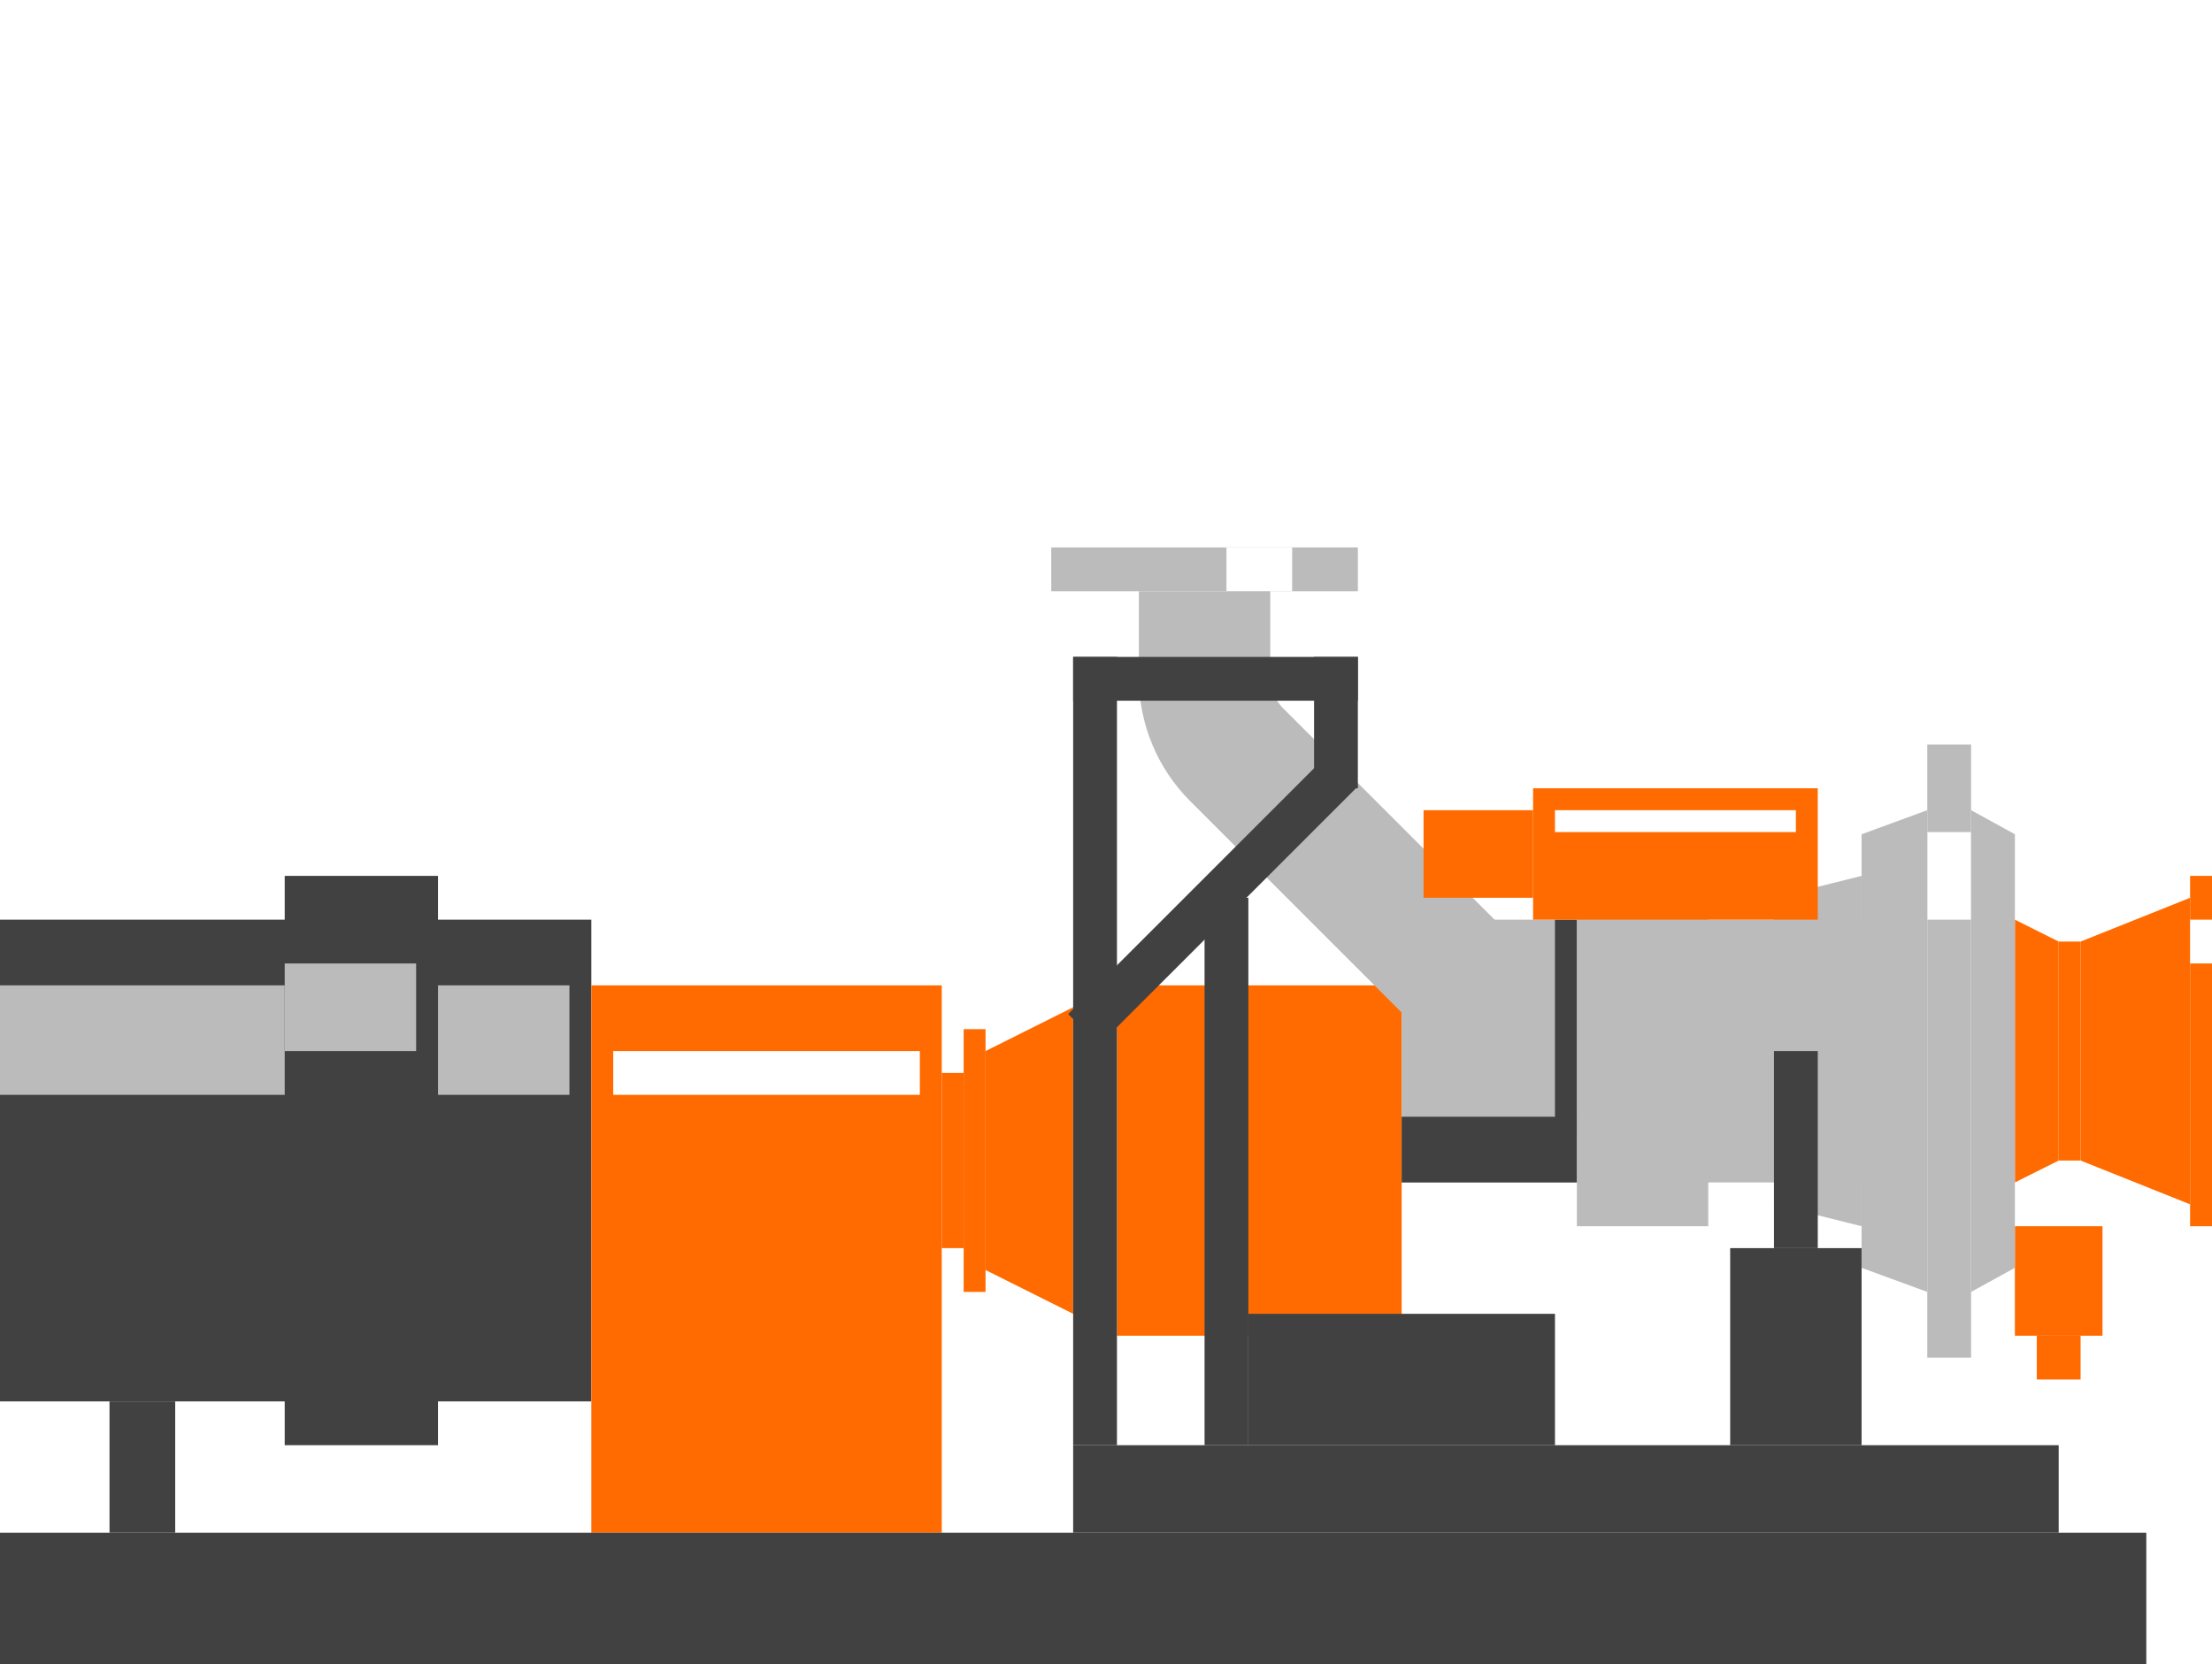
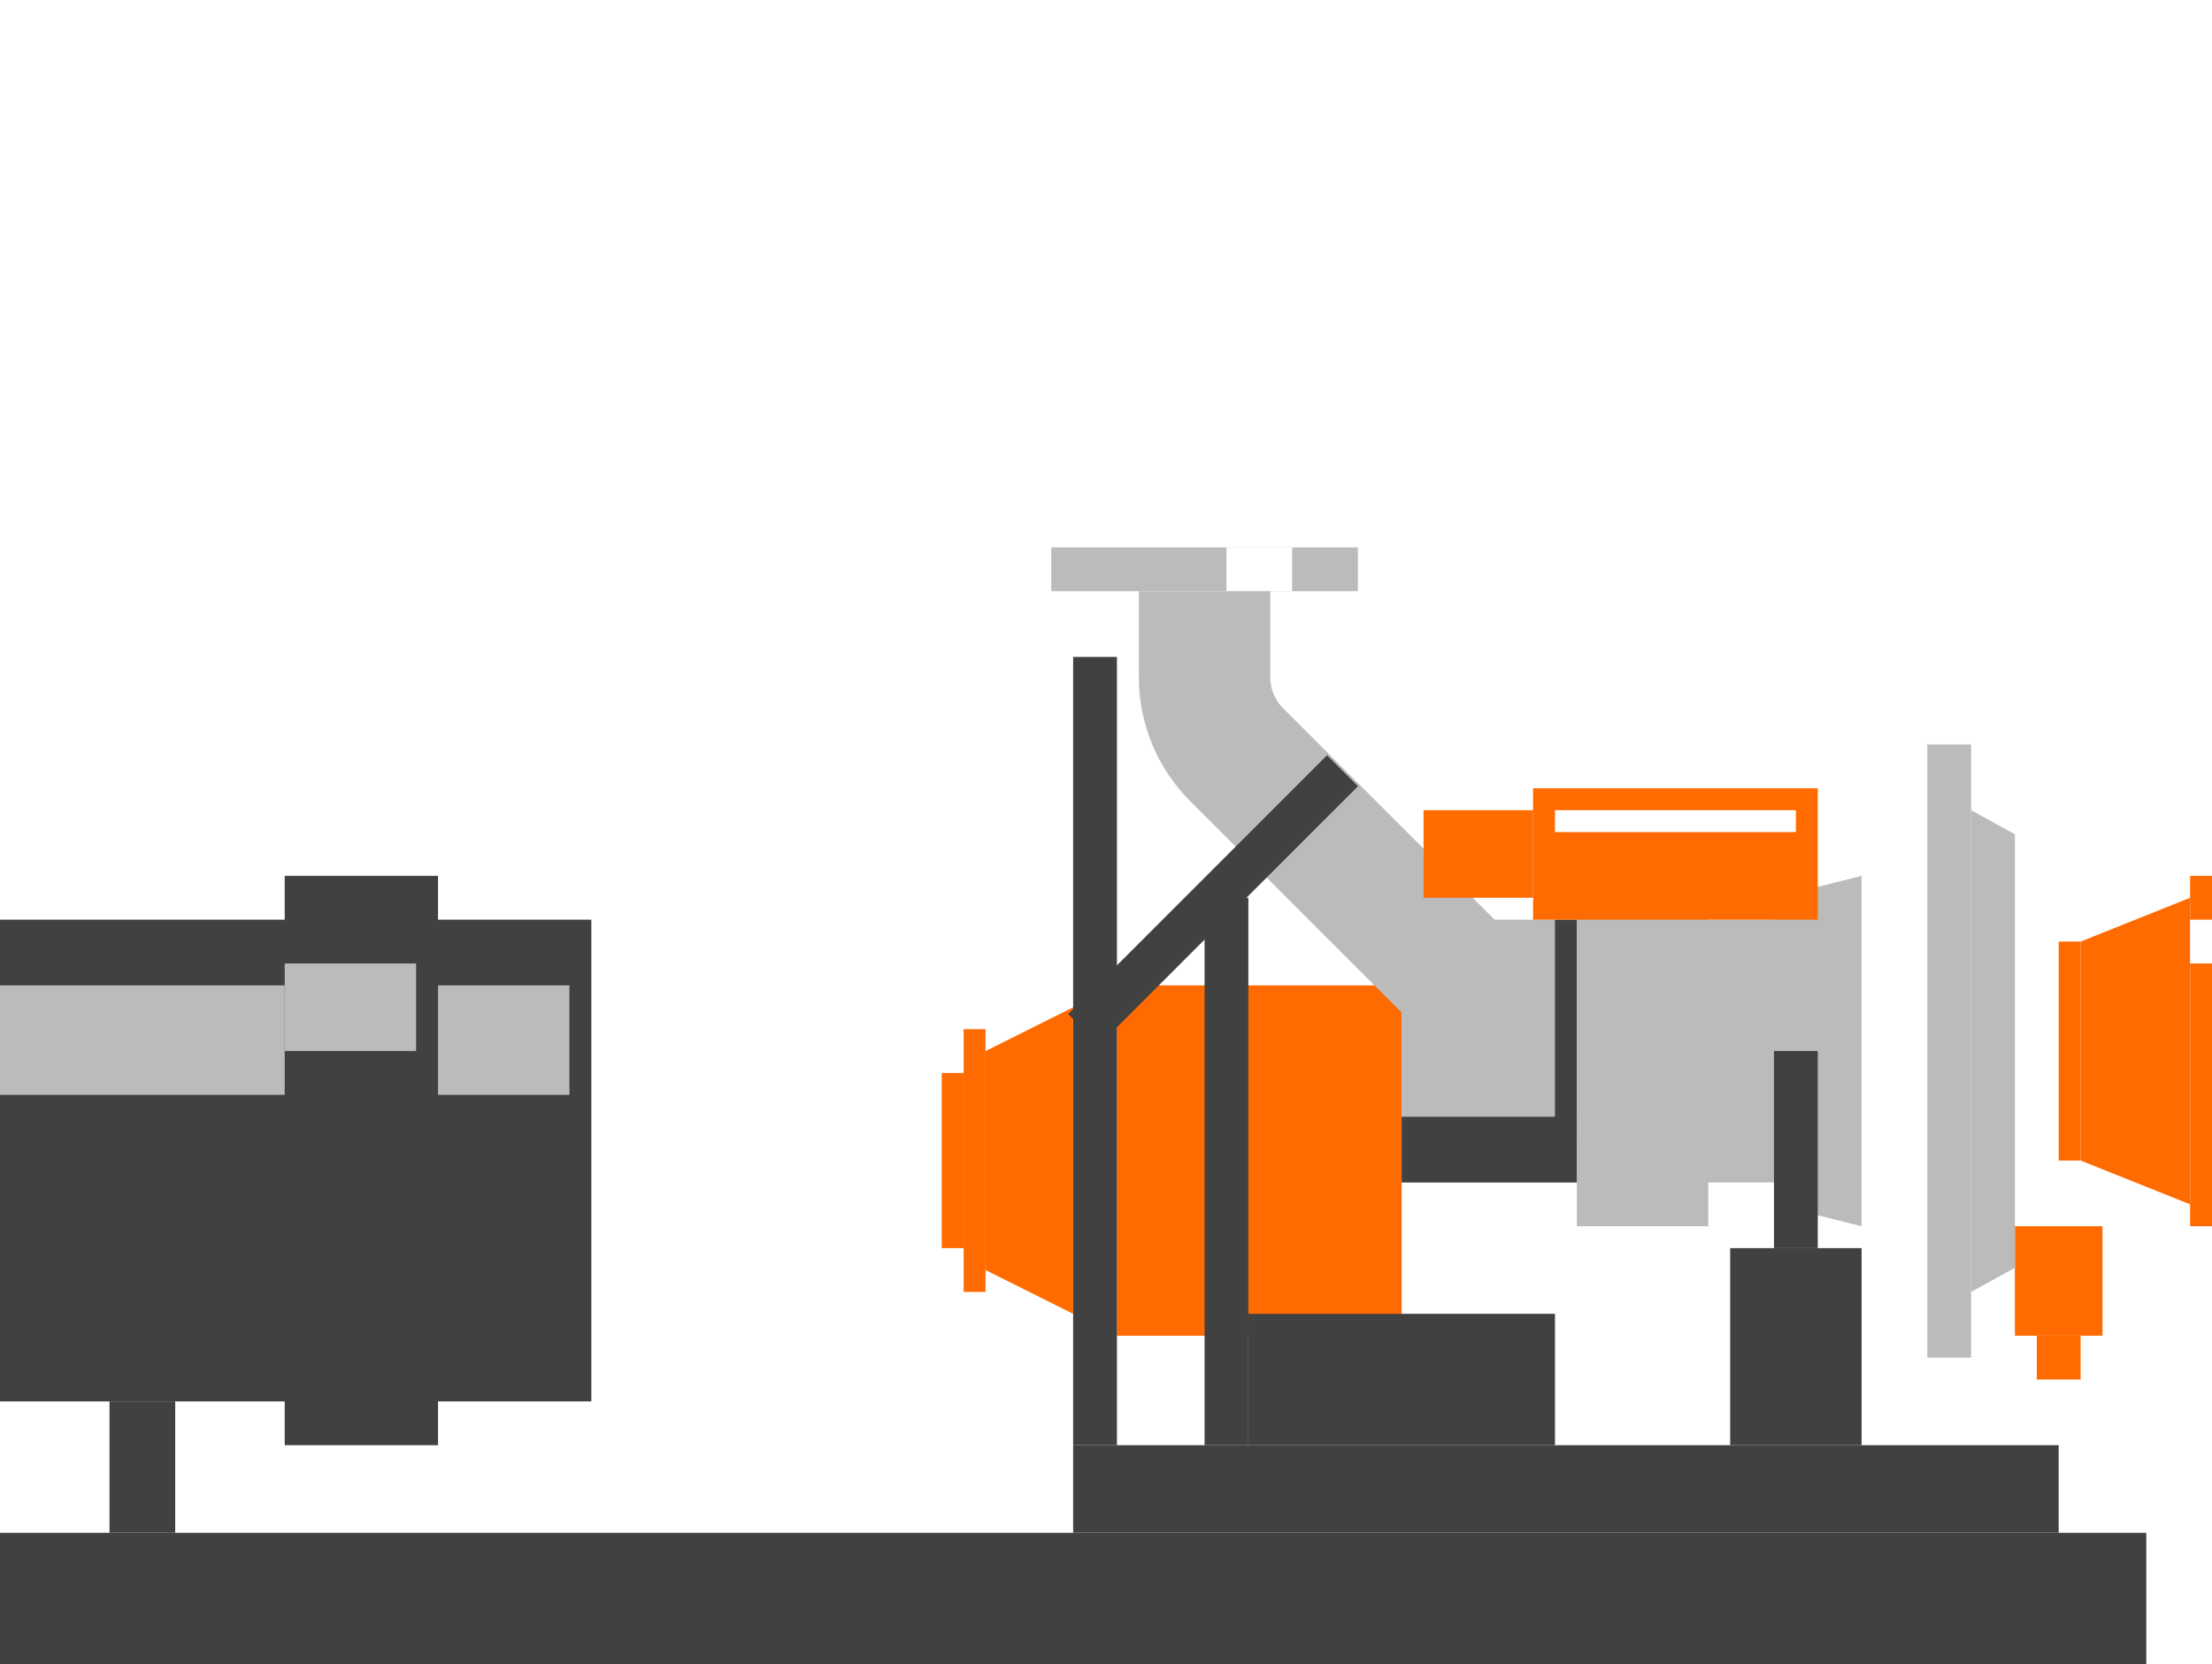
<svg xmlns="http://www.w3.org/2000/svg" id="icon-generation" class="group-hover:anim-group" width="101" height="76" viewBox="0 0 101 76" fill="none">
  <style>
        
        #cloud-group ellipse {
        opacity: 0;
        transform: translateY(10px);
        }

        #icon-generation:hover #cloud-group ellipse {
        animation: cloud-rise 1s ease-out forwards;
        }

        @keyframes cloud-rise {
        to {
        opacity: 1;
        transform: translateY(0);
        }
        }

        #icon-generation:hover #cloud-group ellipse:nth-child(1) {
        animation-delay: 0.1s;
        }

        #icon-generation:hover #cloud-group ellipse:nth-child(2) {
        animation-delay: 0.3s;
        }

        #icon-generation:hover #cloud-group ellipse:nth-child(3) {
        animation-delay: 0.5s;
        }

        .group-hover\:anim-group {
        &amp;:is(:where(.group):hover *) #cloud-group ellipse{
        animation: cloud-rise 1s ease-out forwards;
        }
        }
        
    </style>
  <rect x="51" y="45" width="13" height="16" fill="#FF6B00" />
  <rect x="48" y="25" width="14" height="2" fill="#BBBBBB" />
  <rect x="56" y="25" width="3" height="2" fill="white" />
  <g id="cloud-group">
    <ellipse cx="55" cy="5" rx="14" ry="5" fill="white" />
    <ellipse cx="56" cy="11" rx="10" ry="4" fill="white" />
    <ellipse cx="55" cy="19" rx="6" ry="3" fill="white" />
  </g>
  <path d="M55 27V30.929C55 32.255 55.526 33.526 56.464 34.464C59.158 37.158 64.866 42.866 67.5 45.5" stroke="#BBBBBB" stroke-width="6" />
  <rect y="42" width="27" height="22" fill="#414141" />
  <rect y="45" width="26" height="5" fill="#BBBBBB" />
  <rect x="44" y="47" width="1" height="12" fill="#FF6B00" />
  <path d="M45 48L49 46V60L45 58V48Z" fill="#FF6B00" />
  <rect x="43" y="49" width="1" height="8" fill="#FF6B00" />
  <rect x="100" y="40" width="1" height="16" fill="#FF6B00" />
-   <path d="M92 42L94 43V53L92 54V42Z" fill="#FF6B00" />
  <rect x="94" y="43" width="1" height="10" fill="#FF6B00" />
  <path d="M95 43L100 41V55L95 53V43Z" fill="#FF6B00" />
  <rect x="92" y="56" width="4" height="5" fill="#FF6B00" />
  <rect x="93" y="61" width="2" height="2" fill="#FF6B00" />
-   <rect x="27" y="45" width="16" height="25" fill="#FF6B00" />
  <rect x="28" y="48" width="14" height="2" fill="white" />
  <rect x="49" y="66" width="45" height="4" fill="#414141" />
  <rect x="57" y="60" width="14" height="6" fill="#414141" />
  <rect x="79" y="57" width="6" height="9" fill="#414141" />
  <rect x="49" y="30" width="2" height="36" fill="#414141" />
  <rect x="55" y="41" width="2" height="25" fill="#414141" />
  <rect x="88" y="34" width="2" height="28" fill="#BBBBBB" />
-   <rect x="88" y="38" width="2" height="4" fill="white" />
  <rect x="100" y="42" width="1" height="2" fill="white" />
-   <path d="M85 38.1L88 37V59L85 57.9V38.1Z" fill="#BBBBBB" />
+   <path d="M85 38.1V59L85 57.9V38.1Z" fill="#BBBBBB" />
  <path d="M90 37L92 38.1V57.9L90 59V37Z" fill="#BBBBBB" />
  <path d="M81 41L85 40V56L81 55V41Z" fill="#BBBBBB" />
  <rect x="64" y="42" width="21" height="12" fill="#BBBBBB" />
  <rect x="64" y="51" width="8" height="3" fill="#414141" />
  <rect x="71" y="42" width="1" height="10" fill="#414141" />
  <rect x="72" y="40" width="6" height="16" fill="#BBBBBB" />
-   <rect x="60" y="30" width="2" height="6" fill="#414141" />
-   <rect x="49" y="30" width="13" height="2" fill="#414141" />
  <rect x="48.773" y="46.311" width="16.716" height="2" transform="rotate(-45 48.773 46.311)" fill="#414141" />
  <rect y="70" width="98" height="6" fill="#414141" />
  <rect x="13" y="40" width="7" height="26" fill="#414141" />
  <rect x="13" y="44" width="6" height="4" fill="#BBBBBB" />
  <rect x="5" y="64" width="3" height="6" fill="#414141" />
  <rect x="70" y="36" width="13" height="6" fill="#FF6B00" />
  <rect x="71" y="37" width="11" height="1" fill="white" />
  <rect x="65" y="37" width="5" height="4" fill="#FF6B00" />
  <rect x="81" y="48" width="2" height="9" fill="#414141" />
</svg>